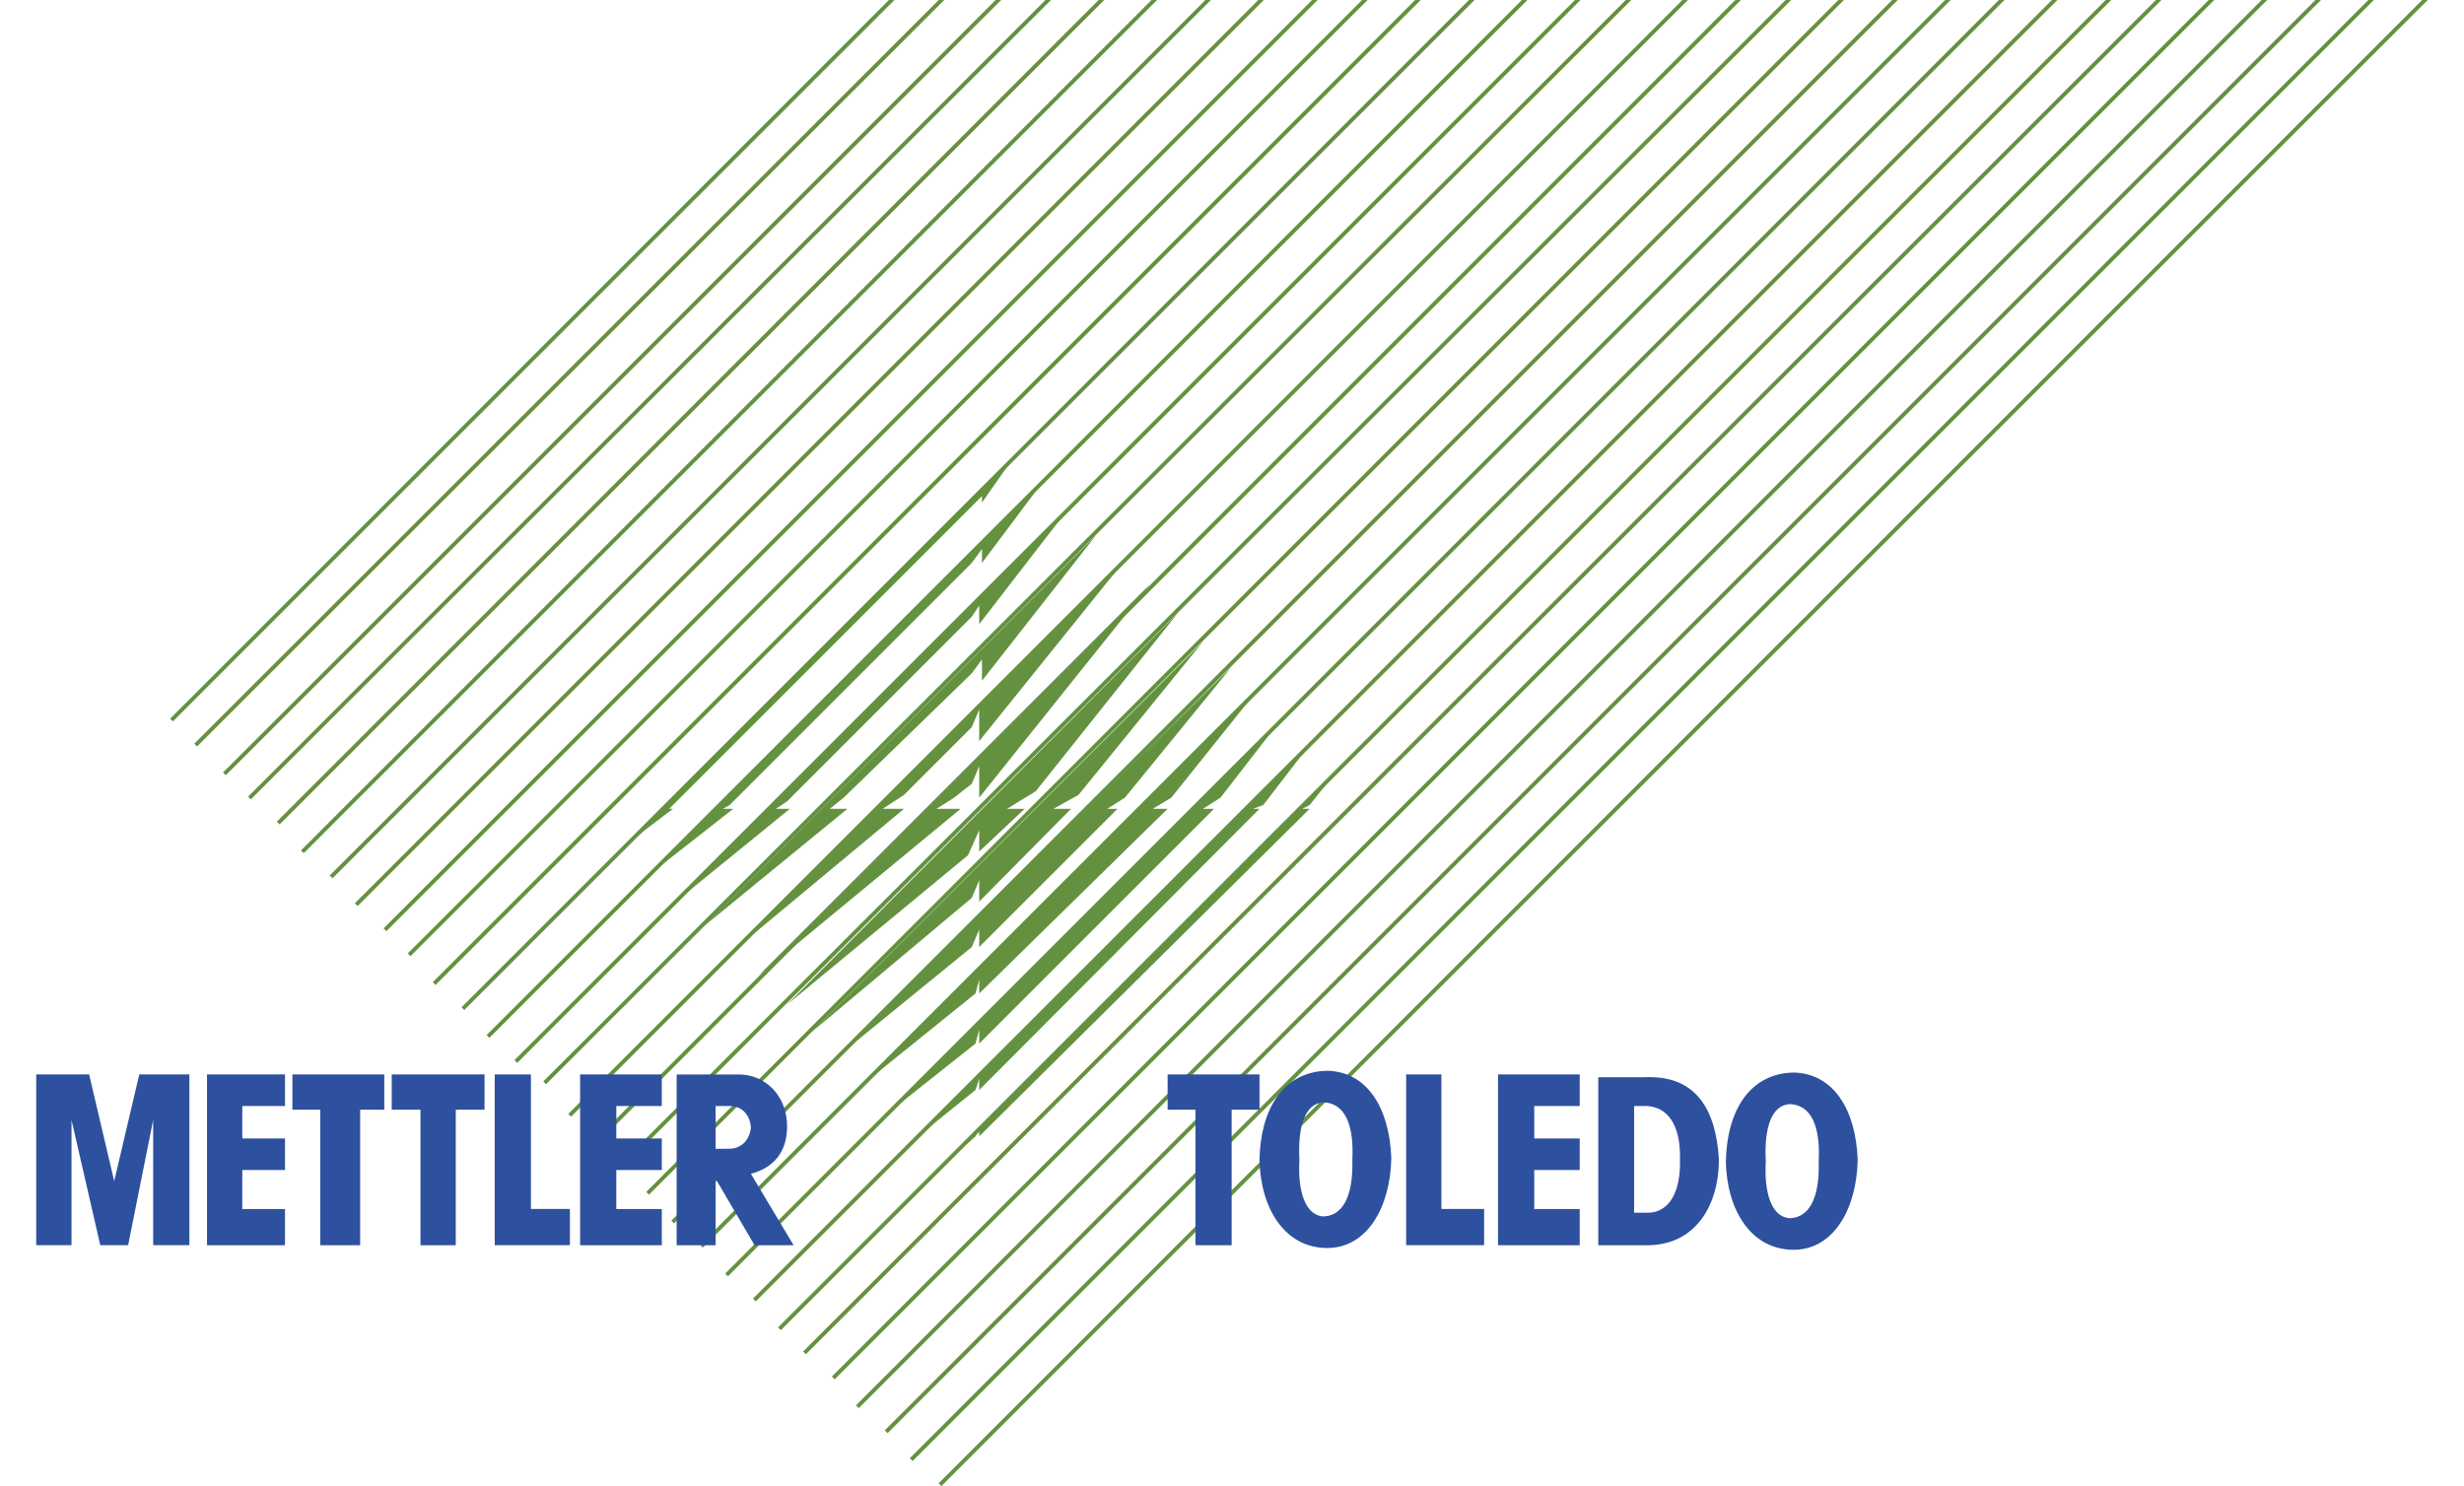
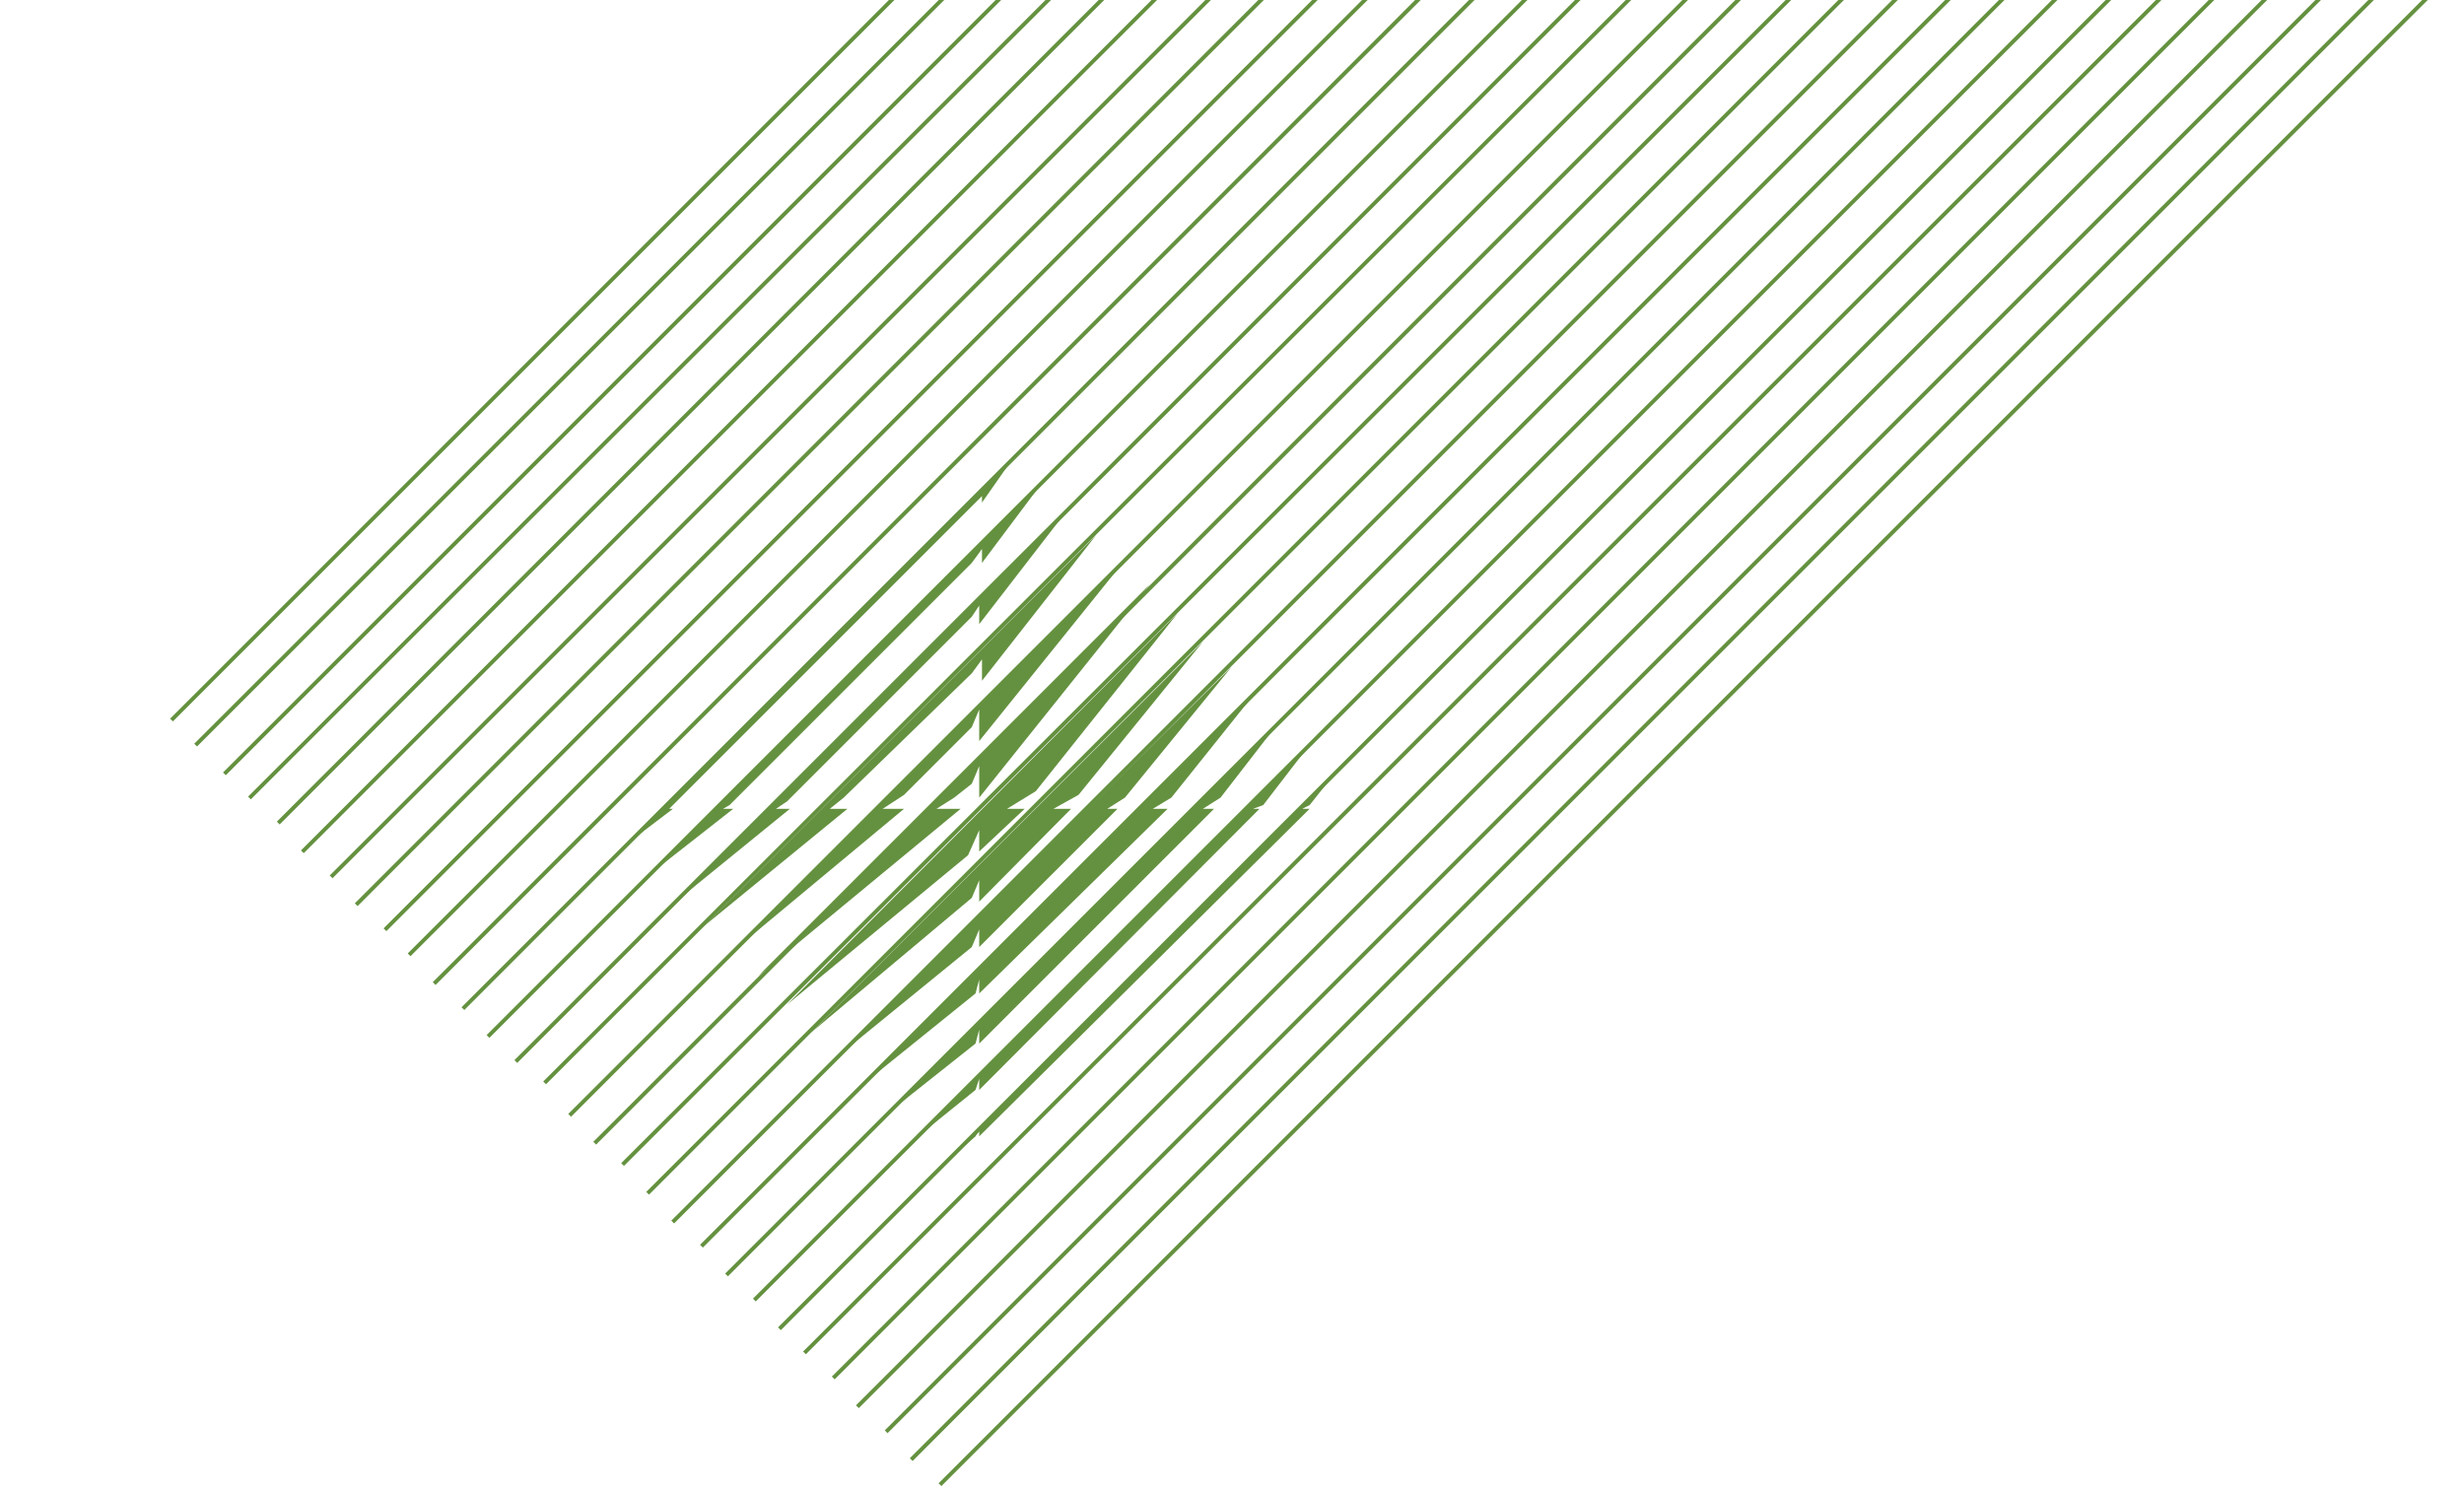
<svg xmlns="http://www.w3.org/2000/svg" xmlns:ns1="http://sodipodi.sourceforge.net/DTD/sodipodi-0.dtd" xmlns:ns2="http://www.inkscape.org/namespaces/inkscape" width="2500" height="1508" viewBox="0 0 192.756 116.27" version="1.1" id="svg4" ns1:docname="mettler-toledo.svg" ns2:version="1.4.2 (f4327f4, 2025-05-13)">
  <defs id="defs4" />
  <ns1:namedview id="namedview4" pagecolor="#ffffff" bordercolor="#000000" borderopacity="0.25" ns2:showpageshadow="2" ns2:pageopacity="0.0" ns2:pagecheckerboard="0" ns2:deskcolor="#d1d1d1" ns2:zoom="0.117" ns2:cx="1397.4359" ns2:cy="764.95726" ns2:window-width="1440" ns2:window-height="829" ns2:window-x="1912" ns2:window-y="-8" ns2:window-maximized="1" ns2:current-layer="svg4" />
  <g fill-rule="evenodd" clip-rule="evenodd" id="g4" transform="translate(0,-38.243)">
    <path fill="#ffffff" d="M 0,0 H 192.756 V 192.756 H 0 Z" id="path1" ns1:nodetypes="ccccc" ns2:label="path1" style="display:none" />
    <path fill="#64913f" stroke="#64913f" stroke-width="0" stroke-miterlimit="2.613" d="m 89.962,83.956 -30.64,30.64 15.828,-13.069 h -1.887 l 1.379,-0.873 1.379,-1.088 0.582,-1.38 v 2.468 z m -32.6,28.679 13.359,-11.108 h -1.67 l 1.67,-1.089 5.3,-5.301 0.582,-1.38 v 2.47 L 88.001,82.068 Z m -4.139,-4.139 8.568,-6.969 h -1.089 l 0.871,-0.582 14.448,-14.448 0.582,-0.872 v 1.453 L 83.5,78.147 Z m -2.251,-1.961 6.39,-5.008 h -0.799 l 0.508,-0.291 18.95,-18.95 0.799,-1.089 v 1.089 l 4.792,-6.39 z m 10.601,10.311 14.158,-11.69 0.872,-1.959 v 1.67 l 3.557,-3.34 h -1.379 l 2.251,-1.381 11.108,-13.939 z m 1.887,2.179 12.561,-10.529 0.582,-1.379 v 1.67 l 7.188,-7.26 h -1.38 l 1.961,-1.089 9.728,-11.98 z m 1.961,1.959 10.6,-8.64 0.582,-1.379 v 1.379 l 10.818,-10.817 h -0.799 l 1.379,-0.873 8.35,-10.237 z m 2.251,1.961 8.64,-6.97 0.291,-1.088 v 1.088 L 91.341,101.527 H 90.18 l 1.452,-0.873 6.68,-8.349 z m 1.96,2.25 6.68,-5.299 0.291,-1.089 v 1.089 L 94.972,101.527 H 94.1 l 1.38,-0.873 4.719,-6.098 z m 2.179,1.961 4.501,-3.631 0.291,-0.871 v 0.871 l 21.926,-21.998 h -0.508 l 0.799,-0.291 3.631,-4.72 z m 1.96,2.178 2.541,-2.178 0.291,-0.58 v 0.58 l 25.848,-25.629 h -0.582 l 0.582,-0.291 1.959,-2.468 z m -24.759,-25.049 3.631,-2.758 H 52.352 L 76.82,77.058 v 0.508 l 2.541,-3.63 z m 6.099,6.389 11.181,-9.147 h -1.379 l 1.089,-0.873 10.019,-9.728 0.799,-1.09 v 1.671 l 8.931,-11.4 z" id="path2" />
    <path fill="#64913f" d="m 48.811,129.469 91.318,-91.23 h -0.436 l -91.099,91.013 z m -2.178,-1.67 89.56,-89.559 -0.435,-0.001 -89.342,89.343 z m -1.961,-2.178 87.383,-87.382 h -0.436 l -87.164,87.163 z m -1.96,-2.541 84.907,-84.841 -0.435,0.001 -84.688,84.621 z m -2.251,-1.67 83.187,-83.171 h -0.435 l -82.969,82.952 z m -2.177,-1.961 81.21,-81.21 h -0.435 L 38.066,119.23 Z m -1.961,-2.179 79.032,-79.031 h -0.435 l -78.815,78.816 z m -2.25,-1.959 77.072,-77.072 -0.438,0.001 -76.853,76.852 z m -1.961,-2.25 74.88,-74.822 h -0.433 L 31.896,112.842 Z M 30.225,111.1 103.084,38.239 h -0.436 l -72.642,72.642 z m -2.252,-1.961 70.9,-70.9 h -0.435 l -70.682,70.683 z m -1.96,-2.178 68.722,-68.722 H 94.299 L 25.796,106.742 Z M 23.762,105 90.523,38.238 90.087,38.239 23.544,104.783 Z m -1.887,-2.25 64.51,-64.511 h -0.436 l -64.293,64.292 z m -2.252,-1.961 62.603,-62.55 H 81.791 L 19.407,100.572 Z M 17.664,98.9 78.326,38.239 H 77.89 L 17.446,98.684 Z M 15.412,96.65 73.873,38.239 H 73.439 L 15.195,96.434 Z M 13.525,94.69 69.976,38.239 H 69.541 L 13.307,94.473 Z m 37.247,37.029 93.48,-93.48 h -0.436 l -93.262,93.263 z m 1.96,2.252 95.731,-95.732 h -0.436 l -95.513,95.513 z m 2.251,1.888 97.619,-97.62 h -0.436 l -97.401,97.402 z m 1.96,2.25 99.869,-99.87 h -0.435 l -99.651,99.652 z m 2.178,1.961 101.83,-101.83 -0.435,-0.001 -101.613,101.613 z m 1.961,2.25 104.08,-104.081 h -0.435 L 60.864,142.102 Z m 1.96,1.887 L 169.09,38.239 h -0.436 L 62.825,143.99 Z m 2.251,1.961 107.93,-107.929 -0.436,0.001 -107.712,107.709 z m 1.888,2.252 110.18,-110.181 h -0.435 L 66.963,148.201 Z m 2.251,1.959 112.14,-112.14 h -0.437 L 69.214,150.162 Z m 1.96,2.178 114.319,-114.318 h -0.436 L 71.174,152.34 Z m 2.251,1.961 116.279,-116.279 h -0.436 L 73.425,154.301 Z" id="path3" />
-     <path d="m 128.879,133.131 c 1.889,0 2.613,-1.961 2.541,-4.139 0.072,-2.25 -0.652,-4.064 -2.541,-4.211 h -1.045 v 8.35 z m -0.291,2.541 h -3.557 v -13.141 h 3.557 c 4.211,-0.219 5.664,2.686 5.881,6.461 0,3.412 -1.742,6.826 -5.881,6.68 z m -19.748,-6.824 c -0.146,-3.92 -1.889,-6.752 -5.01,-6.826 -3.486,0.074 -5.229,3.051 -5.301,6.971 0.072,3.775 1.961,6.898 5.301,6.898 3.121,0 4.938,-3.196 5.01,-7.043 z m -5.301,-4.358 c 1.67,0.074 2.396,1.744 2.252,4.502 0.072,2.396 -0.51,4.357 -2.252,4.43 -1.451,-0.072 -2.033,-2.033 -1.887,-4.43 -0.146,-2.613 0.436,-4.428 1.887,-4.502 z m 41.785,4.496 c -0.145,-3.92 -1.889,-6.752 -5.01,-6.824 -3.484,0.072 -5.229,3.049 -5.301,6.971 0.072,3.775 1.961,6.896 5.301,6.896 3.122,0 4.938,-3.193 5.01,-7.043 z m -5.301,-4.355 c 1.67,0.072 2.396,1.742 2.252,4.502 0.072,2.395 -0.51,4.355 -2.252,4.428 -1.451,-0.072 -2.033,-2.033 -1.887,-4.428 -0.146,-2.615 0.436,-4.43 1.887,-4.502 z m -30.021,-2.319 h 2.758 v 10.527 h 3.34 v 2.832 h -6.098 z m -18.661,0 h 7.188 v 2.76 h -2.178 v 10.6 H 93.52 v -10.6 h -2.178 v -2.76 z m 25.848,0 h 6.389 v 2.469 h -3.557 v 2.541 h 3.557 v 2.469 h -3.557 v 3.049 h 3.557 v 2.832 h -6.389 z m -94.315,0 h 7.188 v 2.76 h -1.888 v 10.6 h -3.122 v -10.6 h -2.178 z m 15.828,0 h 2.832 v 10.527 h 3.049 v 2.832 h -5.881 z m -22.508,0 h 6.1 v 2.469 h -3.34 v 2.541 h 3.34 v 2.469 h -3.34 v 3.049 h 3.34 v 2.832 h -6.1 z m -7.26,8.35 1.96,-8.35 h 3.921 v 13.359 h -2.832 v -9.801 l -1.96,9.801 H 7.845 L 5.594,125.87 v 9.801 h -2.76 v -13.359 h 4.139 z m 21.709,-8.35 h 7.261 v 2.76 h -2.251 v 10.6 h -2.759 v -10.6 h -2.25 v -2.76 z m 14.739,0 h 6.389 v 2.469 h -3.558 v 2.541 h 3.558 v 2.469 h -3.558 v 3.049 h 3.558 v 2.832 h -6.389 z m 11.689,2.469 h -1.089 v 3.352 l 1.089,-0.012 c 0.944,0 1.597,-0.727 1.67,-1.67 -0.073,-0.943 -0.653,-1.67 -1.67,-1.67 z m -1.089,5.766 v 5.125 h -3.049 v -13.359 h 4.719 c 2.178,-0.072 3.958,1.658 3.921,4.139 -0.031,2.045 -1.162,3.195 -2.832,3.631 l 3.34,5.59 h -3.05 l -3.006,-5.125 h -0.043 z" fill="#2d509f" id="path4" />
  </g>
</svg>